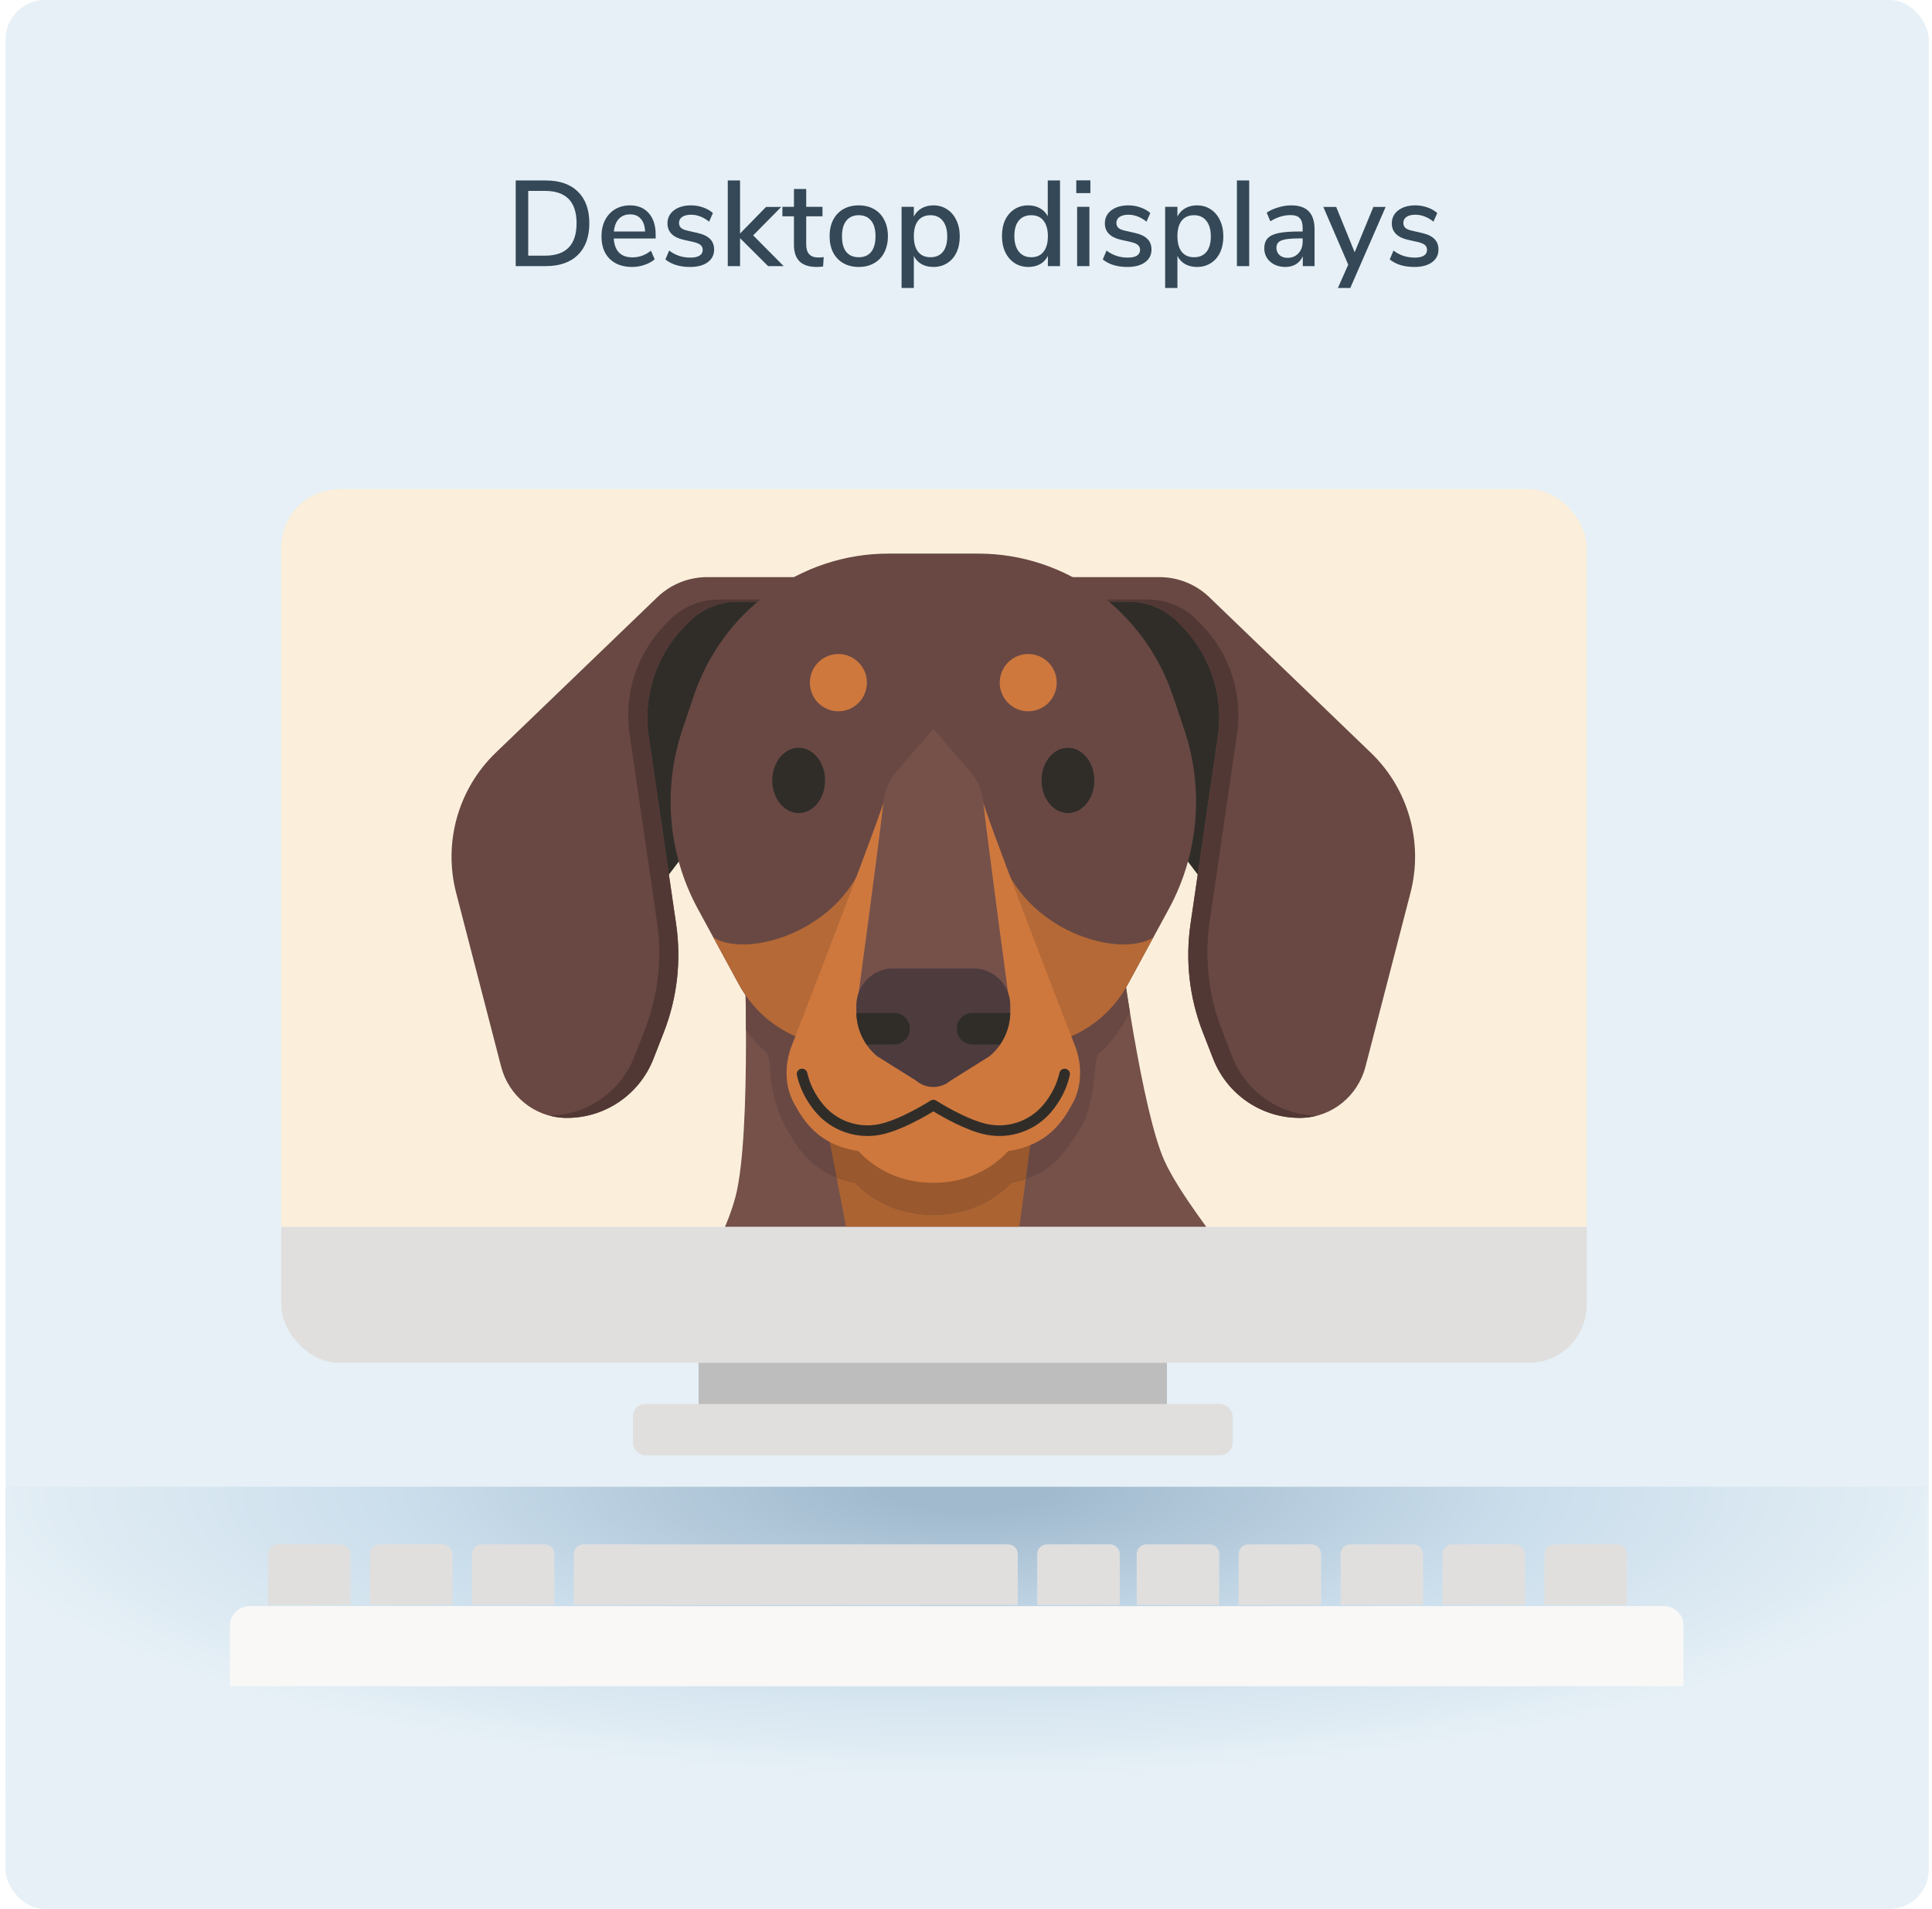
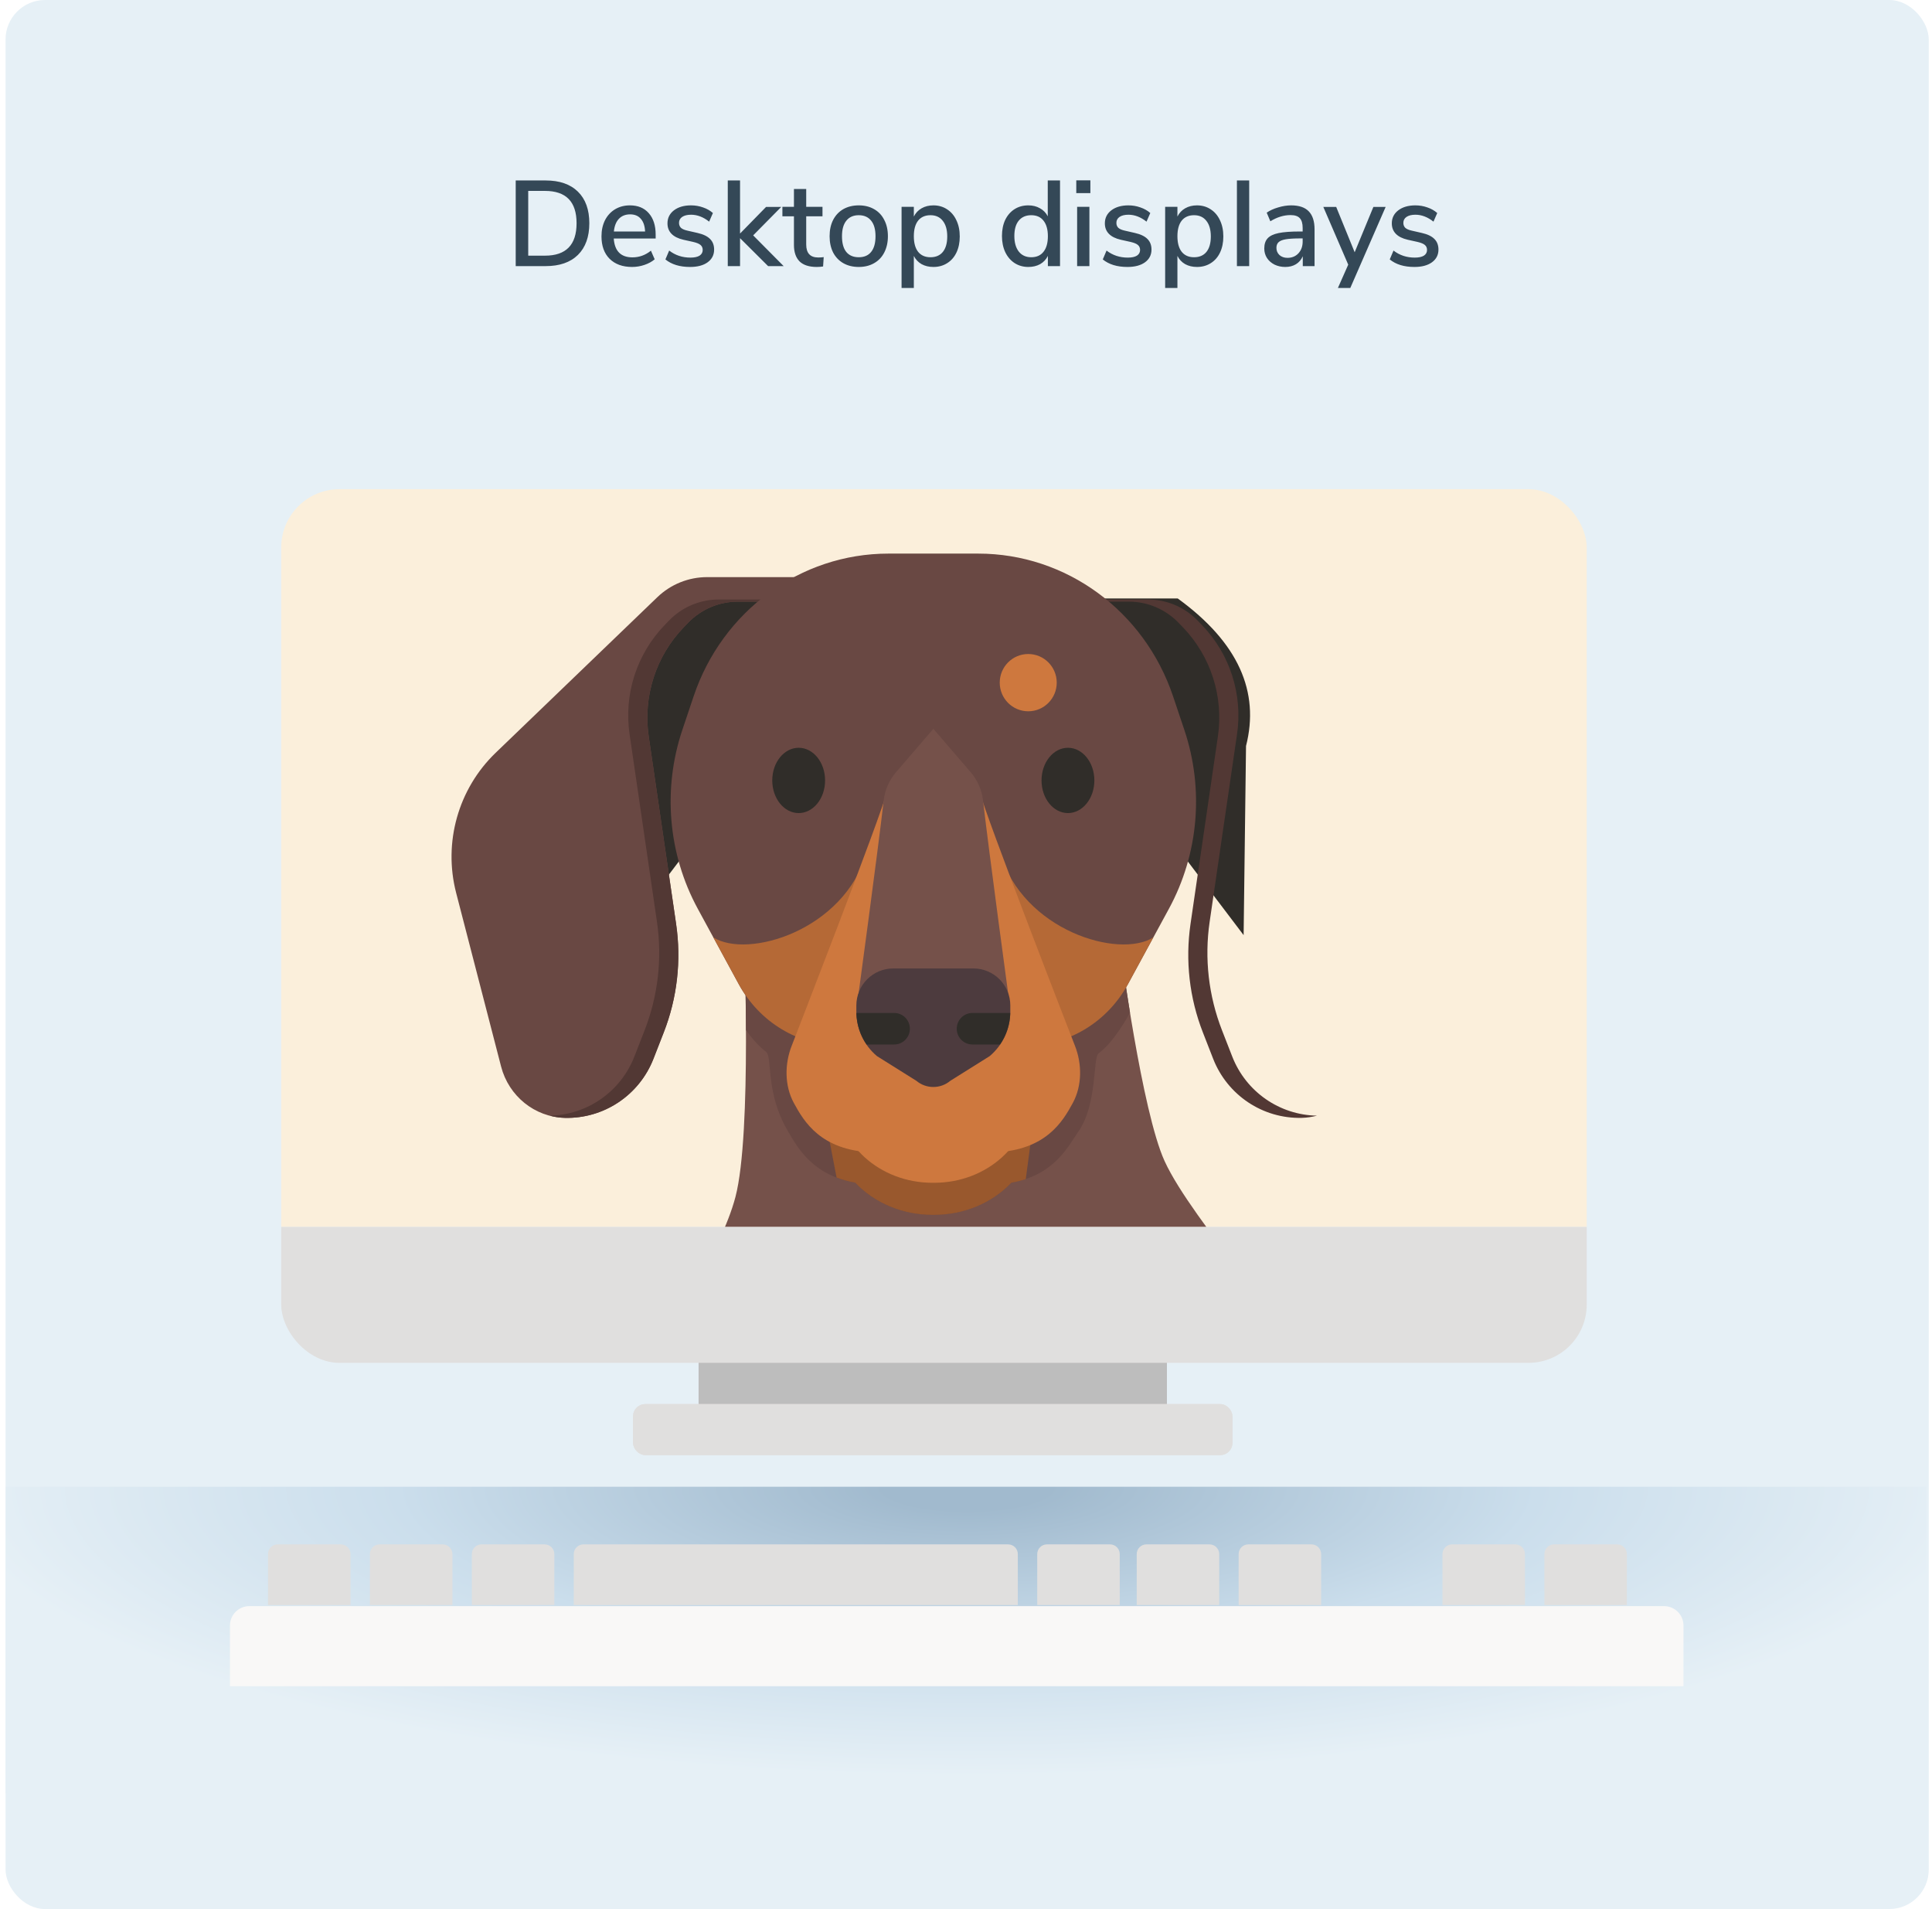
<svg xmlns="http://www.w3.org/2000/svg" width="334" height="330" viewBox="0 0 334 330" fill="none">
  <rect x="0.959" width="332.48" height="330" rx="6.831" fill="#E6F0F6" />
  <rect x="1" y="257" width="332" height="53" fill="url(#paint0_radial_37_8220)" />
  <g filter="url(#filter0_dd_37_8220)">
    <rect x="126.726" y="236.826" width="80.964" height="14.683" fill="#BDBDBD" />
  </g>
  <g filter="url(#filter1_dd_37_8220)">
    <rect x="115.399" y="248.152" width="103.618" height="8.81" rx="2.098" fill="#E0DFDE" />
    <rect x="115.609" y="248.362" width="103.198" height="8.39" rx="1.888" stroke="#E0DFDE" stroke-width="0.42" />
  </g>
  <g filter="url(#filter2_dd_37_8220)">
    <g clip-path="url(#clip0_37_8220)">
      <g clip-path="url(#clip1_37_8220)">
        <path d="M54.571 100.068C54.571 94.508 59.079 90 64.639 90H270.196C275.757 90 280.264 94.508 280.264 100.068V217.529H54.571V100.068Z" fill="#FBEFDB" />
        <path d="M199.663 169.486C199.663 169.486 203.361 197.579 207.292 206.153C212.109 216.662 230.552 236.266 232.392 244.392C234.232 252.518 238.737 277.368 222.739 291.777C213.026 300.523 212.17 360.129 212.17 360.129C212.17 360.129 180.504 359.03 173.926 357.175C164.451 354.503 147.408 337.257 144.137 331.312C138.257 320.594 134.332 302.457 132.137 299.54C122.717 286.98 118.028 287.44 115.449 281.434C110.302 269.979 115.522 250.35 115.999 249.103C121.788 234.049 130.542 222.048 133.097 212.344C135.989 201.356 134.57 166.9 134.57 166.9L199.663 169.486Z" fill="#75514A" />
-         <path d="M152.133 217.067L143.404 171.685L188.084 173.196L182.283 216.79C180.999 224.161 174.629 229.541 167.184 229.541C159.842 229.541 153.527 224.308 152.133 217.067Z" fill="#AB6332" />
        <path d="M142.219 201.049C138.208 194.373 139.535 188.164 138.398 187.273C137.114 186.272 135.953 184.945 134.92 183.52C134.901 179.074 134.822 175.014 134.736 172.017C136.026 171.986 137.432 171.789 138.887 171.415C141.943 170.635 144.81 169.241 147.262 167.398L189.937 169.093C191.735 170.107 193.678 170.899 195.708 171.415C197.224 171.802 198.679 171.998 200.012 172.017C200.299 174.013 200.739 177.028 201.308 180.492C199.883 183.023 198.037 185.891 195.891 187.506C194.846 188.299 195.708 196.308 192.382 201.043C190.652 203.506 188.287 208.579 180.792 209.869C177.436 213.407 172.594 215.427 167.447 215.427H167.307H167.142C161.994 215.427 157.159 213.407 153.797 209.869C146.302 208.579 143.759 203.629 142.206 201.043L142.219 201.049Z" fill="#694843" />
        <path d="M153.808 209.874C152.604 209.666 151.54 209.359 150.581 208.99L143.404 171.691L188.084 173.201L183.286 209.26C182.528 209.512 181.702 209.727 180.798 209.881C177.441 213.418 172.6 215.439 167.453 215.439H167.312H167.147C162 215.439 157.164 213.418 153.802 209.881L153.808 209.874Z" fill="#99582D" />
        <path d="M209.56 108.89C220.063 116.512 223.755 125.043 221.365 134.385L220.949 167.084L196.173 134.385L189.827 108.89H209.554H209.56Z" fill="#302D29" />
-         <path d="M189.399 105.199H206.418C209.627 105.199 212.708 106.446 215.025 108.676L242.974 135.583C249.442 141.811 252.052 151.061 249.796 159.77L242.02 189.81C240.706 194.883 236.231 198.543 231.011 198.672C224.256 198.838 218.136 194.748 215.679 188.452L213.906 183.907C211.577 177.956 210.844 171.495 211.767 165.162L216.504 132.721C217.507 125.842 215.276 118.884 210.465 113.884L209.707 113.098C207.451 110.758 204.351 109.437 201.112 109.437H190.456L189.399 105.199Z" fill="#694843" />
        <path d="M193.966 109.069H204.419C207.659 109.069 210.765 110.389 213.014 112.729L213.772 113.516C218.589 118.515 220.821 125.474 219.812 132.353L215.074 164.794C214.151 171.12 214.891 177.581 217.214 183.539L218.987 188.084C221.365 194.164 227.154 198.181 233.634 198.292C232.79 198.513 231.91 198.648 231.011 198.672C224.256 198.844 218.137 194.748 215.68 188.452L213.907 183.907C211.578 177.956 210.844 171.495 211.767 165.162L216.505 132.721C217.507 125.842 215.276 118.884 210.465 113.884L209.707 113.098C207.451 110.758 204.352 109.437 201.112 109.437H193.972V109.069H193.966Z" fill="#523834" />
        <path d="M125.053 108.89C114.551 116.512 110.858 125.043 113.249 134.385L113.664 167.084L138.441 134.385L144.786 108.89H125.059H125.053Z" fill="#302D29" />
        <path d="M145.213 105.199H128.195C124.985 105.199 121.904 106.446 119.587 108.676L91.632 135.577C85.171 141.805 82.561 151.061 84.81 159.77L92.586 189.81C93.9 194.883 98.375 198.543 103.596 198.672C110.351 198.838 116.47 194.748 118.927 188.452L120.7 183.907C123.029 177.956 123.763 171.495 122.84 165.162L118.102 132.721C117.099 125.842 119.331 118.884 124.142 113.884L124.9 113.098C127.155 110.758 130.255 109.437 133.495 109.437H144.15L145.207 105.199H145.213Z" fill="#694843" />
        <path d="M140.641 109.069H130.188C126.948 109.069 123.842 110.389 121.593 112.729L120.835 113.516C116.017 118.515 113.786 125.474 114.795 132.353L119.532 164.794C120.456 171.12 119.716 177.581 117.393 183.539L115.62 188.084C113.242 194.164 107.453 198.181 100.973 198.292C101.817 198.513 102.697 198.648 103.596 198.672C110.351 198.844 116.47 194.748 118.927 188.452L120.7 183.907C123.029 177.956 123.763 171.495 122.84 165.162L118.102 132.721C117.099 125.842 119.331 118.884 124.142 113.884L124.9 113.098C127.155 110.758 130.255 109.437 133.495 109.437H140.635V109.069H140.641Z" fill="#523834" />
        <path d="M167.576 101.133H175.077C190.268 101.133 203.79 111.04 208.754 125.805L210.704 131.615C214.139 141.842 213.167 153.087 208.032 162.533L200.941 175.579C197.377 182.138 190.634 186.204 183.323 186.204H151.297C143.985 186.204 137.249 182.138 133.679 175.579L126.588 162.533C121.453 153.087 120.481 141.842 123.916 131.615L125.866 125.805C130.824 111.04 144.34 101.133 159.537 101.133H167.576Z" fill="#694843" />
        <path d="M167.307 152.104C173.346 152.104 178.218 152.246 178.824 152.811C182.779 166.298 199.394 171.236 205.342 167.477L200.941 175.572C197.377 182.132 190.634 186.198 183.323 186.198H151.296C143.985 186.198 137.248 182.132 133.678 175.572L129.277 167.477C135.225 171.236 151.84 166.292 155.796 152.811C156.401 152.246 161.267 152.104 167.313 152.104H167.307Z" fill="#B56936" />
        <path d="M183.714 128.391C186.435 128.391 188.641 126.174 188.641 123.44C188.641 120.706 186.435 118.49 183.714 118.49C180.993 118.49 178.787 120.706 178.787 123.44C178.787 126.174 180.993 128.391 183.714 128.391Z" fill="#CE783E" />
-         <path d="M150.893 128.391C153.614 128.391 155.82 126.174 155.82 123.44C155.82 120.706 153.614 118.49 150.893 118.49C148.172 118.49 145.966 120.706 145.966 123.44C145.966 126.174 148.172 128.391 150.893 128.391Z" fill="#CE783E" />
        <path d="M167.306 179.97C167.355 179.97 167.41 179.97 167.459 179.97C176.592 179.97 183.995 186.671 183.995 194.931C183.995 203.192 176.592 209.893 167.459 209.893C167.41 209.893 167.355 209.893 167.306 209.893C167.258 209.893 167.203 209.893 167.154 209.893C158.021 209.893 150.618 203.192 150.618 194.931C150.618 186.671 158.021 179.97 167.154 179.97C167.203 179.97 167.258 179.97 167.306 179.97Z" fill="#CE783E" />
        <path d="M167.306 141.455L175.21 141.94C176.255 146.307 191.77 186.162 191.77 186.162C193.03 189.325 193.042 193.108 191.422 196.093C189.649 199.36 186.776 204.219 177.992 204.636H156.62C147.836 204.219 144.963 199.354 143.19 196.093C141.57 193.114 141.582 189.325 142.841 186.162C142.841 186.162 158.35 146.307 159.402 141.94L167.306 141.455Z" fill="#CE783E" />
        <path d="M167.307 131.413L173.756 138.912C174.948 140.294 175.694 142.007 175.902 143.819C176.892 152.516 180.413 178.441 180.413 178.441L167.313 181.211L154.212 178.441C154.212 178.441 157.734 152.51 158.724 143.819C158.932 142.001 159.677 140.294 160.87 138.912L167.319 131.413H167.307Z" fill="#75514A" />
        <path d="M174.245 172.846C177.76 172.846 180.615 175.708 180.615 179.246V180.327C180.615 183.287 179.307 186.094 177.051 187.998L170.241 192.266C169.391 192.979 168.352 193.335 167.307 193.335C166.261 193.335 165.222 192.979 164.372 192.266L157.562 187.998C155.301 186.1 153.999 183.287 153.999 180.327V179.246C153.999 175.714 156.847 172.846 160.368 172.846H174.245Z" fill="#4D3B3E" />
        <path d="M171.353 183.268C171.353 181.763 172.57 180.541 174.067 180.541H180.602C180.559 182.513 179.936 184.398 178.842 185.989H174.067C172.57 185.989 171.353 184.767 171.353 183.262V183.268Z" fill="#302D29" />
        <path d="M163.254 183.268C163.254 181.763 162.037 180.541 160.54 180.541H154.005C154.048 182.513 154.671 184.398 155.765 185.989H160.54C162.037 185.989 163.254 184.767 163.254 183.262V183.268Z" fill="#302D29" />
        <path d="M190.579 145.987C193.101 145.987 195.146 143.46 195.146 140.343C195.146 137.225 193.101 134.698 190.579 134.698C188.057 134.698 186.013 137.225 186.013 140.343C186.013 143.46 188.057 145.987 190.579 145.987Z" fill="#302D29" />
-         <path d="M155.911 201.804C152.457 201.804 149.132 200.287 146.876 197.578C145.305 195.687 144.241 193.574 143.722 191.302C143.605 190.804 143.917 190.313 144.412 190.196C144.908 190.085 145.397 190.393 145.513 190.89C145.965 192.88 146.9 194.735 148.288 196.399C150.599 199.175 154.254 200.471 157.818 199.783C161.56 199.059 166.762 195.724 166.817 195.693C167.116 195.496 167.501 195.496 167.807 195.693C167.862 195.724 173.064 199.059 176.806 199.783C180.37 200.477 184.025 199.175 186.336 196.399C187.724 194.735 188.653 192.88 189.111 190.89C189.221 190.393 189.71 190.085 190.212 190.196C190.707 190.307 191.012 190.804 190.902 191.302C190.383 193.58 189.325 195.687 187.748 197.578C185.009 200.871 180.687 202.406 176.463 201.589C173.052 200.926 168.767 198.432 167.318 197.548C165.869 198.432 161.59 200.926 158.173 201.589C157.421 201.737 156.669 201.804 155.923 201.804H155.911Z" fill="#302D29" />
        <path d="M144.028 145.987C146.55 145.987 148.594 143.46 148.594 140.343C148.594 137.225 146.55 134.698 144.028 134.698C141.506 134.698 139.461 137.225 139.461 140.343C139.461 143.46 141.506 145.987 144.028 145.987Z" fill="#302D29" />
      </g>
      <path d="M54.571 217.529H280.264V230.953C280.264 236.514 275.757 241.022 270.196 241.022H64.639C59.079 241.022 54.571 236.514 54.571 230.953V217.529Z" fill="#E0DFDE" />
    </g>
  </g>
  <g filter="url(#filter3_dd_37_8220)">
    <path d="M49.956 265.668C49.956 264.742 50.707 263.99 51.634 263.99H57.087H62.541C63.468 263.99 64.219 264.742 64.219 265.668V274.478H49.956V265.668Z" fill="#E0DFDE" />
  </g>
  <g filter="url(#filter4_dd_37_8220)">
    <path d="M67.576 265.668C67.576 264.742 68.327 263.99 69.254 263.99H74.707H80.161C81.088 263.99 81.839 264.742 81.839 265.668V274.478H67.576V265.668Z" fill="#E0DFDE" />
  </g>
  <g filter="url(#filter5_dd_37_8220)">
    <path d="M85.195 265.668C85.195 264.742 85.946 263.99 86.873 263.99H92.327H97.78C98.707 263.99 99.458 264.742 99.458 265.668V274.478H85.195V265.668Z" fill="#E0DFDE" />
  </g>
  <g filter="url(#filter6_dd_37_8220)">
    <path d="M182.94 265.668C182.94 264.742 183.691 263.99 184.618 263.99H190.071H195.525C196.452 263.99 197.203 264.742 197.203 265.668V274.478H182.94V265.668Z" fill="#E0DFDE" />
  </g>
  <g filter="url(#filter7_dd_37_8220)">
    <path d="M200.139 265.668C200.139 264.742 200.89 263.99 201.817 263.99H207.271H212.724C213.651 263.99 214.402 264.742 214.402 265.668V274.478H200.139V265.668Z" fill="#E0DFDE" />
  </g>
  <g filter="url(#filter8_dd_37_8220)">
    <path d="M217.758 265.668C217.758 264.742 218.51 263.99 219.436 263.99H224.89H230.344C231.27 263.99 232.022 264.742 232.022 265.668V274.478H217.758V265.668Z" fill="#E0DFDE" />
  </g>
  <g filter="url(#filter9_dd_37_8220)">
-     <path d="M235.377 265.668C235.377 264.742 236.129 263.99 237.055 263.99H242.509H247.963C248.889 263.99 249.641 264.742 249.641 265.668V274.478H235.377V265.668Z" fill="#E0DFDE" />
-   </g>
+     </g>
  <g filter="url(#filter10_dd_37_8220)">
    <path d="M252.996 265.668C252.996 264.742 253.747 263.99 254.674 263.99H260.128H265.581C266.508 263.99 267.259 264.742 267.259 265.668V274.478H252.996V265.668Z" fill="#E0DFDE" />
  </g>
  <g filter="url(#filter11_dd_37_8220)">
    <path d="M270.616 265.668C270.616 264.742 271.367 263.99 272.294 263.99H277.747H283.201C284.128 263.99 284.879 264.742 284.879 265.668V274.478H270.616V265.668Z" fill="#E0DFDE" />
  </g>
  <g filter="url(#filter12_dd_37_8220)">
    <path d="M102.814 265.668C102.814 264.742 103.565 263.99 104.492 263.99H141.199H177.905C178.832 263.99 179.583 264.742 179.583 265.668V274.478H102.814V265.668Z" fill="#E0DFDE" />
  </g>
  <g filter="url(#filter13_dd_37_8220)">
    <path d="M41.566 270.702C41.566 268.849 43.069 267.346 44.923 267.346H289.493C291.347 267.346 292.849 268.849 292.849 270.702V281.19H41.566V270.702Z" fill="#F9F8F7" />
  </g>
  <path d="M89.155 31.195H94.342C96.736 31.195 98.591 31.839 99.907 33.127C101.223 34.415 101.881 36.235 101.881 38.587C101.881 40.939 101.223 42.766 99.907 44.068C98.591 45.356 96.736 46 94.342 46H89.155V31.195ZM94.216 44.194C97.856 44.194 99.676 42.325 99.676 38.587C99.676 34.863 97.856 33.001 94.216 33.001H91.318V44.194H94.216ZM113.349 41.233H106.104C106.258 43.403 107.336 44.488 109.338 44.488C110.514 44.488 111.578 44.103 112.53 43.333L113.181 44.824C112.705 45.23 112.117 45.552 111.417 45.79C110.717 46.028 110.003 46.147 109.275 46.147C107.637 46.147 106.342 45.678 105.39 44.74C104.452 43.802 103.983 42.507 103.983 40.855C103.983 39.805 104.186 38.874 104.592 38.062C105.012 37.25 105.593 36.62 106.335 36.172C107.091 35.724 107.945 35.5 108.897 35.5C110.283 35.5 111.368 35.948 112.152 36.844C112.95 37.74 113.349 38.979 113.349 40.561V41.233ZM108.939 37.054C108.127 37.054 107.476 37.313 106.986 37.831C106.51 38.335 106.223 39.063 106.125 40.015H111.522C111.48 39.063 111.235 38.335 110.787 37.831C110.353 37.313 109.737 37.054 108.939 37.054ZM119.298 46.147C117.52 46.147 116.099 45.713 115.035 44.845L115.686 43.312C116.736 44.124 117.961 44.53 119.361 44.53C120.047 44.53 120.572 44.418 120.936 44.194C121.3 43.956 121.482 43.627 121.482 43.207C121.482 42.843 121.356 42.556 121.104 42.346C120.866 42.136 120.446 41.961 119.844 41.821L118.143 41.443C117.233 41.233 116.547 40.89 116.085 40.414C115.623 39.938 115.392 39.336 115.392 38.608C115.392 37.684 115.763 36.935 116.505 36.361C117.261 35.787 118.248 35.5 119.466 35.5C120.194 35.5 120.887 35.619 121.545 35.857C122.203 36.081 122.77 36.403 123.246 36.823L122.595 38.314C121.587 37.516 120.544 37.117 119.466 37.117C118.822 37.117 118.311 37.243 117.933 37.495C117.569 37.747 117.387 38.09 117.387 38.524C117.387 38.874 117.499 39.161 117.723 39.385C117.961 39.595 118.332 39.756 118.836 39.868L120.579 40.267C121.573 40.491 122.301 40.841 122.763 41.317C123.225 41.779 123.456 42.388 123.456 43.144C123.456 44.068 123.078 44.803 122.322 45.349C121.58 45.881 120.572 46.147 119.298 46.147ZM132.789 46L127.938 41.17V46H125.817V31.195H127.938V40.372L132.432 35.773H135.057L130.206 40.687L135.477 46H132.789ZM141.455 44.509C141.777 44.509 142.092 44.488 142.4 44.446L142.295 46.063C141.945 46.119 141.581 46.147 141.203 46.147C139.873 46.147 138.879 45.825 138.221 45.181C137.577 44.523 137.255 43.578 137.255 42.346V37.39H135.26V35.752H137.255V32.665H139.376V35.752H142.19V37.39H139.376V42.262C139.376 43.76 140.069 44.509 141.455 44.509ZM148.459 46.147C147.451 46.147 146.562 45.93 145.792 45.496C145.036 45.062 144.448 44.446 144.028 43.648C143.622 42.836 143.419 41.898 143.419 40.834C143.419 39.756 143.622 38.818 144.028 38.02C144.448 37.208 145.036 36.585 145.792 36.151C146.562 35.717 147.451 35.5 148.459 35.5C149.467 35.5 150.349 35.717 151.105 36.151C151.875 36.585 152.463 37.208 152.869 38.02C153.289 38.818 153.499 39.756 153.499 40.834C153.499 41.898 153.289 42.836 152.869 43.648C152.463 44.446 151.875 45.062 151.105 45.496C150.349 45.93 149.467 46.147 148.459 46.147ZM148.459 44.467C149.397 44.467 150.111 44.159 150.601 43.543C151.105 42.927 151.357 42.024 151.357 40.834C151.357 39.658 151.105 38.762 150.601 38.146C150.097 37.516 149.383 37.201 148.459 37.201C147.535 37.201 146.821 37.516 146.317 38.146C145.813 38.762 145.561 39.658 145.561 40.834C145.561 42.024 145.806 42.927 146.296 43.543C146.8 44.159 147.521 44.467 148.459 44.467ZM161.363 35.5C162.245 35.5 163.029 35.724 163.715 36.172C164.415 36.62 164.954 37.25 165.332 38.062C165.724 38.874 165.92 39.812 165.92 40.876C165.92 41.926 165.731 42.85 165.353 43.648C164.975 44.446 164.436 45.062 163.736 45.496C163.05 45.93 162.259 46.147 161.363 46.147C160.593 46.147 159.914 45.986 159.326 45.664C158.738 45.328 158.29 44.852 157.982 44.236V49.78H155.861V35.752H157.982V37.432C158.29 36.816 158.738 36.34 159.326 36.004C159.914 35.668 160.593 35.5 161.363 35.5ZM160.859 44.467C161.783 44.467 162.497 44.159 163.001 43.543C163.505 42.913 163.757 42.024 163.757 40.876C163.757 39.714 163.498 38.811 162.98 38.167C162.476 37.523 161.769 37.201 160.859 37.201C159.935 37.201 159.221 37.516 158.717 38.146C158.227 38.776 157.982 39.672 157.982 40.834C157.982 41.996 158.227 42.892 158.717 43.522C159.221 44.152 159.935 44.467 160.859 44.467ZM183.255 31.195V46H181.155V44.236C180.847 44.852 180.399 45.328 179.811 45.664C179.223 45.986 178.544 46.147 177.774 46.147C176.892 46.147 176.101 45.923 175.401 45.475C174.715 45.027 174.176 44.397 173.784 43.585C173.406 42.773 173.217 41.842 173.217 40.792C173.217 39.728 173.406 38.797 173.784 37.999C174.176 37.201 174.715 36.585 175.401 36.151C176.087 35.717 176.878 35.5 177.774 35.5C178.544 35.5 179.216 35.668 179.79 36.004C180.378 36.326 180.826 36.788 181.134 37.39V31.195H183.255ZM178.278 44.467C179.202 44.467 179.909 44.152 180.399 43.522C180.903 42.892 181.155 41.996 181.155 40.834C181.155 39.672 180.903 38.776 180.399 38.146C179.909 37.516 179.202 37.201 178.278 37.201C177.354 37.201 176.633 37.516 176.115 38.146C175.611 38.762 175.359 39.644 175.359 40.792C175.359 41.94 175.618 42.843 176.136 43.501C176.654 44.145 177.368 44.467 178.278 44.467ZM186.212 35.752H188.333V46H186.212V35.752ZM188.501 31.174V33.379H186.065V31.174H188.501ZM194.91 46.147C193.132 46.147 191.711 45.713 190.647 44.845L191.298 43.312C192.348 44.124 193.573 44.53 194.973 44.53C195.659 44.53 196.184 44.418 196.548 44.194C196.912 43.956 197.094 43.627 197.094 43.207C197.094 42.843 196.968 42.556 196.716 42.346C196.478 42.136 196.058 41.961 195.456 41.821L193.755 41.443C192.845 41.233 192.159 40.89 191.697 40.414C191.235 39.938 191.004 39.336 191.004 38.608C191.004 37.684 191.375 36.935 192.117 36.361C192.873 35.787 193.86 35.5 195.078 35.5C195.806 35.5 196.499 35.619 197.157 35.857C197.815 36.081 198.382 36.403 198.858 36.823L198.207 38.314C197.199 37.516 196.156 37.117 195.078 37.117C194.434 37.117 193.923 37.243 193.545 37.495C193.181 37.747 192.999 38.09 192.999 38.524C192.999 38.874 193.111 39.161 193.335 39.385C193.573 39.595 193.944 39.756 194.448 39.868L196.191 40.267C197.185 40.491 197.913 40.841 198.375 41.317C198.837 41.779 199.068 42.388 199.068 43.144C199.068 44.068 198.69 44.803 197.934 45.349C197.192 45.881 196.184 46.147 194.91 46.147ZM206.931 35.5C207.813 35.5 208.597 35.724 209.283 36.172C209.983 36.62 210.522 37.25 210.9 38.062C211.292 38.874 211.488 39.812 211.488 40.876C211.488 41.926 211.299 42.85 210.921 43.648C210.543 44.446 210.004 45.062 209.304 45.496C208.618 45.93 207.827 46.147 206.931 46.147C206.161 46.147 205.482 45.986 204.894 45.664C204.306 45.328 203.858 44.852 203.55 44.236V49.78H201.429V35.752H203.55V37.432C203.858 36.816 204.306 36.34 204.894 36.004C205.482 35.668 206.161 35.5 206.931 35.5ZM206.427 44.467C207.351 44.467 208.065 44.159 208.569 43.543C209.073 42.913 209.325 42.024 209.325 40.876C209.325 39.714 209.066 38.811 208.548 38.167C208.044 37.523 207.337 37.201 206.427 37.201C205.503 37.201 204.789 37.516 204.285 38.146C203.795 38.776 203.55 39.672 203.55 40.834C203.55 41.996 203.795 42.892 204.285 43.522C204.789 44.152 205.503 44.467 206.427 44.467ZM213.836 31.195H215.957V46H213.836V31.195ZM223.206 35.5C224.578 35.5 225.593 35.843 226.251 36.529C226.923 37.215 227.259 38.258 227.259 39.658V46H225.222V44.299C224.956 44.901 224.557 45.363 224.025 45.685C223.507 45.993 222.898 46.147 222.198 46.147C221.526 46.147 220.91 46.014 220.35 45.748C219.79 45.468 219.349 45.083 219.027 44.593C218.719 44.103 218.565 43.557 218.565 42.955C218.565 42.213 218.754 41.632 219.132 41.212C219.524 40.778 220.161 40.47 221.043 40.288C221.939 40.106 223.164 40.015 224.718 40.015H225.201V39.406C225.201 38.622 225.033 38.055 224.697 37.705C224.375 37.355 223.843 37.18 223.101 37.18C221.939 37.18 220.777 37.537 219.615 38.251L218.985 36.76C219.531 36.382 220.189 36.081 220.959 35.857C221.743 35.619 222.492 35.5 223.206 35.5ZM222.576 44.572C223.346 44.572 223.976 44.313 224.466 43.795C224.956 43.263 225.201 42.584 225.201 41.758V41.212H224.823C223.731 41.212 222.891 41.261 222.303 41.359C221.715 41.457 221.295 41.625 221.043 41.863C220.791 42.087 220.665 42.416 220.665 42.85C220.665 43.34 220.84 43.753 221.19 44.089C221.554 44.411 222.016 44.572 222.576 44.572ZM239.547 35.773L233.436 49.78H231.294L233.079 45.748L228.774 35.773H231L234.192 43.606L237.426 35.773H239.547ZM244.519 46.147C242.741 46.147 241.32 45.713 240.256 44.845L240.907 43.312C241.957 44.124 243.182 44.53 244.582 44.53C245.268 44.53 245.793 44.418 246.157 44.194C246.521 43.956 246.703 43.627 246.703 43.207C246.703 42.843 246.577 42.556 246.325 42.346C246.087 42.136 245.667 41.961 245.065 41.821L243.364 41.443C242.454 41.233 241.768 40.89 241.306 40.414C240.844 39.938 240.613 39.336 240.613 38.608C240.613 37.684 240.984 36.935 241.726 36.361C242.482 35.787 243.469 35.5 244.687 35.5C245.415 35.5 246.108 35.619 246.766 35.857C247.424 36.081 247.991 36.403 248.467 36.823L247.816 38.314C246.808 37.516 245.765 37.117 244.687 37.117C244.043 37.117 243.532 37.243 243.154 37.495C242.79 37.747 242.608 38.09 242.608 38.524C242.608 38.874 242.72 39.161 242.944 39.385C243.182 39.595 243.553 39.756 244.057 39.868L245.8 40.267C246.794 40.491 247.522 40.841 247.984 41.317C248.446 41.779 248.677 42.388 248.677 43.144C248.677 44.068 248.299 44.803 247.543 45.349C246.801 45.881 245.793 46.147 244.519 46.147Z" fill="#344857" />
  <defs>
    <filter id="filter0_dd_37_8220" x="103.475" y="214.093" width="124.876" height="58.594" filterUnits="userSpaceOnUse" color-interpolation-filters="sRGB">
      <feFlood flood-opacity="0" result="BackgroundImageFix" />
      <feColorMatrix in="SourceAlpha" type="matrix" values="0 0 0 0 0 0 0 0 0 0 0 0 0 0 0 0 0 0 127 0" result="hardAlpha" />
      <feOffset dx="-4.66" dy="-4.66" />
      <feGaussianBlur stdDeviation="5.618" />
      <feComposite in2="hardAlpha" operator="out" />
      <feColorMatrix type="matrix" values="0 0 0 0 0 0 0 0 0 0 0 0 0 0 0 0 0 0 0.05 0" />
      <feBlend mode="normal" in2="BackgroundImageFix" result="effect1_dropShadow_37_8220" />
      <feColorMatrix in="SourceAlpha" type="matrix" values="0 0 0 0 0 0 0 0 0 0 0 0 0 0 0 0 0 0 127 0" result="hardAlpha" />
      <feOffset dx="-1.295" dy="-0.777" />
      <feGaussianBlur stdDeviation="10.978" />
      <feComposite in2="hardAlpha" operator="out" />
      <feColorMatrix type="matrix" values="0 0 0 0 0 0 0 0 0 0 0 0 0 0 0 0 0 0 0.05 0" />
      <feBlend mode="normal" in2="effect1_dropShadow_37_8220" result="effect2_dropShadow_37_8220" />
      <feBlend mode="normal" in="SourceGraphic" in2="effect2_dropShadow_37_8220" result="shape" />
    </filter>
    <filter id="filter1_dd_37_8220" x="92.149" y="225.42" width="147.529" height="52.721" filterUnits="userSpaceOnUse" color-interpolation-filters="sRGB">
      <feFlood flood-opacity="0" result="BackgroundImageFix" />
      <feColorMatrix in="SourceAlpha" type="matrix" values="0 0 0 0 0 0 0 0 0 0 0 0 0 0 0 0 0 0 127 0" result="hardAlpha" />
      <feOffset dx="-4.66" dy="-4.66" />
      <feGaussianBlur stdDeviation="5.618" />
      <feComposite in2="hardAlpha" operator="out" />
      <feColorMatrix type="matrix" values="0 0 0 0 0 0 0 0 0 0 0 0 0 0 0 0 0 0 0.05 0" />
      <feBlend mode="normal" in2="BackgroundImageFix" result="effect1_dropShadow_37_8220" />
      <feColorMatrix in="SourceAlpha" type="matrix" values="0 0 0 0 0 0 0 0 0 0 0 0 0 0 0 0 0 0 127 0" result="hardAlpha" />
      <feOffset dx="-1.295" dy="-0.777" />
      <feGaussianBlur stdDeviation="10.978" />
      <feComposite in2="hardAlpha" operator="out" />
      <feColorMatrix type="matrix" values="0 0 0 0 0 0 0 0 0 0 0 0 0 0 0 0 0 0 0.05 0" />
      <feBlend mode="normal" in2="effect1_dropShadow_37_8220" result="effect2_dropShadow_37_8220" />
      <feBlend mode="normal" in="SourceGraphic" in2="effect2_dropShadow_37_8220" result="shape" />
    </filter>
    <filter id="filter2_dd_37_8220" x="31.321" y="67.267" width="269.605" height="194.933" filterUnits="userSpaceOnUse" color-interpolation-filters="sRGB">
      <feFlood flood-opacity="0" result="BackgroundImageFix" />
      <feColorMatrix in="SourceAlpha" type="matrix" values="0 0 0 0 0 0 0 0 0 0 0 0 0 0 0 0 0 0 127 0" result="hardAlpha" />
      <feOffset dx="-4.66" dy="-4.66" />
      <feGaussianBlur stdDeviation="5.618" />
      <feComposite in2="hardAlpha" operator="out" />
      <feColorMatrix type="matrix" values="0 0 0 0 0 0 0 0 0 0 0 0 0 0 0 0 0 0 0.05 0" />
      <feBlend mode="normal" in2="BackgroundImageFix" result="effect1_dropShadow_37_8220" />
      <feColorMatrix in="SourceAlpha" type="matrix" values="0 0 0 0 0 0 0 0 0 0 0 0 0 0 0 0 0 0 127 0" result="hardAlpha" />
      <feOffset dx="-1.295" dy="-0.777" />
      <feGaussianBlur stdDeviation="10.978" />
      <feComposite in2="hardAlpha" operator="out" />
      <feColorMatrix type="matrix" values="0 0 0 0 0 0 0 0 0 0 0 0 0 0 0 0 0 0 0.05 0" />
      <feBlend mode="normal" in2="effect1_dropShadow_37_8220" result="effect2_dropShadow_37_8220" />
      <feBlend mode="normal" in="SourceGraphic" in2="effect2_dropShadow_37_8220" result="shape" />
    </filter>
    <filter id="filter3_dd_37_8220" x="21.43" y="237.142" width="71.316" height="67.54" filterUnits="userSpaceOnUse" color-interpolation-filters="sRGB">
      <feFlood flood-opacity="0" result="BackgroundImageFix" />
      <feColorMatrix in="SourceAlpha" type="matrix" values="0 0 0 0 0 0 0 0 0 0 0 0 0 0 0 0 0 0 127 0" result="hardAlpha" />
      <feOffset dy="1.678" />
      <feGaussianBlur stdDeviation="14.263" />
      <feComposite in2="hardAlpha" operator="out" />
      <feColorMatrix type="matrix" values="0 0 0 0 0.061 0 0 0 0 0.114 0 0 0 0 0.3 0 0 0 0.1 0" />
      <feBlend mode="normal" in2="BackgroundImageFix" result="effect1_dropShadow_37_8220" />
      <feColorMatrix in="SourceAlpha" type="matrix" values="0 0 0 0 0 0 0 0 0 0 0 0 0 0 0 0 0 0 127 0" result="hardAlpha" />
      <feOffset dx="-3.625" dy="1.295" />
      <feGaussianBlur stdDeviation="2.056" />
      <feComposite in2="hardAlpha" operator="out" />
      <feColorMatrix type="matrix" values="0 0 0 0 0 0 0 0 0 0 0 0 0 0 0 0 0 0 0.08 0" />
      <feBlend mode="normal" in2="effect1_dropShadow_37_8220" result="effect2_dropShadow_37_8220" />
      <feBlend mode="normal" in="SourceGraphic" in2="effect2_dropShadow_37_8220" result="shape" />
    </filter>
    <filter id="filter4_dd_37_8220" x="39.05" y="237.142" width="71.316" height="67.54" filterUnits="userSpaceOnUse" color-interpolation-filters="sRGB">
      <feFlood flood-opacity="0" result="BackgroundImageFix" />
      <feColorMatrix in="SourceAlpha" type="matrix" values="0 0 0 0 0 0 0 0 0 0 0 0 0 0 0 0 0 0 127 0" result="hardAlpha" />
      <feOffset dy="1.678" />
      <feGaussianBlur stdDeviation="14.263" />
      <feComposite in2="hardAlpha" operator="out" />
      <feColorMatrix type="matrix" values="0 0 0 0 0.061 0 0 0 0 0.114 0 0 0 0 0.3 0 0 0 0.1 0" />
      <feBlend mode="normal" in2="BackgroundImageFix" result="effect1_dropShadow_37_8220" />
      <feColorMatrix in="SourceAlpha" type="matrix" values="0 0 0 0 0 0 0 0 0 0 0 0 0 0 0 0 0 0 127 0" result="hardAlpha" />
      <feOffset dx="-3.625" dy="1.295" />
      <feGaussianBlur stdDeviation="2.056" />
      <feComposite in2="hardAlpha" operator="out" />
      <feColorMatrix type="matrix" values="0 0 0 0 0 0 0 0 0 0 0 0 0 0 0 0 0 0 0.08 0" />
      <feBlend mode="normal" in2="effect1_dropShadow_37_8220" result="effect2_dropShadow_37_8220" />
      <feBlend mode="normal" in="SourceGraphic" in2="effect2_dropShadow_37_8220" result="shape" />
    </filter>
    <filter id="filter5_dd_37_8220" x="56.669" y="237.142" width="71.316" height="67.54" filterUnits="userSpaceOnUse" color-interpolation-filters="sRGB">
      <feFlood flood-opacity="0" result="BackgroundImageFix" />
      <feColorMatrix in="SourceAlpha" type="matrix" values="0 0 0 0 0 0 0 0 0 0 0 0 0 0 0 0 0 0 127 0" result="hardAlpha" />
      <feOffset dy="1.678" />
      <feGaussianBlur stdDeviation="14.263" />
      <feComposite in2="hardAlpha" operator="out" />
      <feColorMatrix type="matrix" values="0 0 0 0 0.061 0 0 0 0 0.114 0 0 0 0 0.3 0 0 0 0.1 0" />
      <feBlend mode="normal" in2="BackgroundImageFix" result="effect1_dropShadow_37_8220" />
      <feColorMatrix in="SourceAlpha" type="matrix" values="0 0 0 0 0 0 0 0 0 0 0 0 0 0 0 0 0 0 127 0" result="hardAlpha" />
      <feOffset dx="-3.625" dy="1.295" />
      <feGaussianBlur stdDeviation="2.056" />
      <feComposite in2="hardAlpha" operator="out" />
      <feColorMatrix type="matrix" values="0 0 0 0 0 0 0 0 0 0 0 0 0 0 0 0 0 0 0.08 0" />
      <feBlend mode="normal" in2="effect1_dropShadow_37_8220" result="effect2_dropShadow_37_8220" />
      <feBlend mode="normal" in="SourceGraphic" in2="effect2_dropShadow_37_8220" result="shape" />
    </filter>
    <filter id="filter6_dd_37_8220" x="154.414" y="237.142" width="71.316" height="67.54" filterUnits="userSpaceOnUse" color-interpolation-filters="sRGB">
      <feFlood flood-opacity="0" result="BackgroundImageFix" />
      <feColorMatrix in="SourceAlpha" type="matrix" values="0 0 0 0 0 0 0 0 0 0 0 0 0 0 0 0 0 0 127 0" result="hardAlpha" />
      <feOffset dy="1.678" />
      <feGaussianBlur stdDeviation="14.263" />
      <feComposite in2="hardAlpha" operator="out" />
      <feColorMatrix type="matrix" values="0 0 0 0 0.061 0 0 0 0 0.114 0 0 0 0 0.3 0 0 0 0.1 0" />
      <feBlend mode="normal" in2="BackgroundImageFix" result="effect1_dropShadow_37_8220" />
      <feColorMatrix in="SourceAlpha" type="matrix" values="0 0 0 0 0 0 0 0 0 0 0 0 0 0 0 0 0 0 127 0" result="hardAlpha" />
      <feOffset dx="-3.625" dy="1.295" />
      <feGaussianBlur stdDeviation="2.056" />
      <feComposite in2="hardAlpha" operator="out" />
      <feColorMatrix type="matrix" values="0 0 0 0 0 0 0 0 0 0 0 0 0 0 0 0 0 0 0.08 0" />
      <feBlend mode="normal" in2="effect1_dropShadow_37_8220" result="effect2_dropShadow_37_8220" />
      <feBlend mode="normal" in="SourceGraphic" in2="effect2_dropShadow_37_8220" result="shape" />
    </filter>
    <filter id="filter7_dd_37_8220" x="171.613" y="237.142" width="71.316" height="67.54" filterUnits="userSpaceOnUse" color-interpolation-filters="sRGB">
      <feFlood flood-opacity="0" result="BackgroundImageFix" />
      <feColorMatrix in="SourceAlpha" type="matrix" values="0 0 0 0 0 0 0 0 0 0 0 0 0 0 0 0 0 0 127 0" result="hardAlpha" />
      <feOffset dy="1.678" />
      <feGaussianBlur stdDeviation="14.263" />
      <feComposite in2="hardAlpha" operator="out" />
      <feColorMatrix type="matrix" values="0 0 0 0 0.061 0 0 0 0 0.114 0 0 0 0 0.3 0 0 0 0.1 0" />
      <feBlend mode="normal" in2="BackgroundImageFix" result="effect1_dropShadow_37_8220" />
      <feColorMatrix in="SourceAlpha" type="matrix" values="0 0 0 0 0 0 0 0 0 0 0 0 0 0 0 0 0 0 127 0" result="hardAlpha" />
      <feOffset dx="-3.625" dy="1.295" />
      <feGaussianBlur stdDeviation="2.056" />
      <feComposite in2="hardAlpha" operator="out" />
      <feColorMatrix type="matrix" values="0 0 0 0 0 0 0 0 0 0 0 0 0 0 0 0 0 0 0.08 0" />
      <feBlend mode="normal" in2="effect1_dropShadow_37_8220" result="effect2_dropShadow_37_8220" />
      <feBlend mode="normal" in="SourceGraphic" in2="effect2_dropShadow_37_8220" result="shape" />
    </filter>
    <filter id="filter8_dd_37_8220" x="189.232" y="237.142" width="71.316" height="67.54" filterUnits="userSpaceOnUse" color-interpolation-filters="sRGB">
      <feFlood flood-opacity="0" result="BackgroundImageFix" />
      <feColorMatrix in="SourceAlpha" type="matrix" values="0 0 0 0 0 0 0 0 0 0 0 0 0 0 0 0 0 0 127 0" result="hardAlpha" />
      <feOffset dy="1.678" />
      <feGaussianBlur stdDeviation="14.263" />
      <feComposite in2="hardAlpha" operator="out" />
      <feColorMatrix type="matrix" values="0 0 0 0 0.061 0 0 0 0 0.114 0 0 0 0 0.3 0 0 0 0.1 0" />
      <feBlend mode="normal" in2="BackgroundImageFix" result="effect1_dropShadow_37_8220" />
      <feColorMatrix in="SourceAlpha" type="matrix" values="0 0 0 0 0 0 0 0 0 0 0 0 0 0 0 0 0 0 127 0" result="hardAlpha" />
      <feOffset dx="-3.625" dy="1.295" />
      <feGaussianBlur stdDeviation="2.056" />
      <feComposite in2="hardAlpha" operator="out" />
      <feColorMatrix type="matrix" values="0 0 0 0 0 0 0 0 0 0 0 0 0 0 0 0 0 0 0.08 0" />
      <feBlend mode="normal" in2="effect1_dropShadow_37_8220" result="effect2_dropShadow_37_8220" />
      <feBlend mode="normal" in="SourceGraphic" in2="effect2_dropShadow_37_8220" result="shape" />
    </filter>
    <filter id="filter9_dd_37_8220" x="206.851" y="237.142" width="71.316" height="67.54" filterUnits="userSpaceOnUse" color-interpolation-filters="sRGB">
      <feFlood flood-opacity="0" result="BackgroundImageFix" />
      <feColorMatrix in="SourceAlpha" type="matrix" values="0 0 0 0 0 0 0 0 0 0 0 0 0 0 0 0 0 0 127 0" result="hardAlpha" />
      <feOffset dy="1.678" />
      <feGaussianBlur stdDeviation="14.263" />
      <feComposite in2="hardAlpha" operator="out" />
      <feColorMatrix type="matrix" values="0 0 0 0 0.061 0 0 0 0 0.114 0 0 0 0 0.3 0 0 0 0.1 0" />
      <feBlend mode="normal" in2="BackgroundImageFix" result="effect1_dropShadow_37_8220" />
      <feColorMatrix in="SourceAlpha" type="matrix" values="0 0 0 0 0 0 0 0 0 0 0 0 0 0 0 0 0 0 127 0" result="hardAlpha" />
      <feOffset dx="-3.625" dy="1.295" />
      <feGaussianBlur stdDeviation="2.056" />
      <feComposite in2="hardAlpha" operator="out" />
      <feColorMatrix type="matrix" values="0 0 0 0 0 0 0 0 0 0 0 0 0 0 0 0 0 0 0.08 0" />
      <feBlend mode="normal" in2="effect1_dropShadow_37_8220" result="effect2_dropShadow_37_8220" />
      <feBlend mode="normal" in="SourceGraphic" in2="effect2_dropShadow_37_8220" result="shape" />
    </filter>
    <filter id="filter10_dd_37_8220" x="224.47" y="237.142" width="71.316" height="67.54" filterUnits="userSpaceOnUse" color-interpolation-filters="sRGB">
      <feFlood flood-opacity="0" result="BackgroundImageFix" />
      <feColorMatrix in="SourceAlpha" type="matrix" values="0 0 0 0 0 0 0 0 0 0 0 0 0 0 0 0 0 0 127 0" result="hardAlpha" />
      <feOffset dy="1.678" />
      <feGaussianBlur stdDeviation="14.263" />
      <feComposite in2="hardAlpha" operator="out" />
      <feColorMatrix type="matrix" values="0 0 0 0 0.061 0 0 0 0 0.114 0 0 0 0 0.3 0 0 0 0.1 0" />
      <feBlend mode="normal" in2="BackgroundImageFix" result="effect1_dropShadow_37_8220" />
      <feColorMatrix in="SourceAlpha" type="matrix" values="0 0 0 0 0 0 0 0 0 0 0 0 0 0 0 0 0 0 127 0" result="hardAlpha" />
      <feOffset dx="-3.625" dy="1.295" />
      <feGaussianBlur stdDeviation="2.056" />
      <feComposite in2="hardAlpha" operator="out" />
      <feColorMatrix type="matrix" values="0 0 0 0 0 0 0 0 0 0 0 0 0 0 0 0 0 0 0.08 0" />
      <feBlend mode="normal" in2="effect1_dropShadow_37_8220" result="effect2_dropShadow_37_8220" />
      <feBlend mode="normal" in="SourceGraphic" in2="effect2_dropShadow_37_8220" result="shape" />
    </filter>
    <filter id="filter11_dd_37_8220" x="242.09" y="237.142" width="71.316" height="67.54" filterUnits="userSpaceOnUse" color-interpolation-filters="sRGB">
      <feFlood flood-opacity="0" result="BackgroundImageFix" />
      <feColorMatrix in="SourceAlpha" type="matrix" values="0 0 0 0 0 0 0 0 0 0 0 0 0 0 0 0 0 0 127 0" result="hardAlpha" />
      <feOffset dy="1.678" />
      <feGaussianBlur stdDeviation="14.263" />
      <feComposite in2="hardAlpha" operator="out" />
      <feColorMatrix type="matrix" values="0 0 0 0 0.061 0 0 0 0 0.114 0 0 0 0 0.3 0 0 0 0.1 0" />
      <feBlend mode="normal" in2="BackgroundImageFix" result="effect1_dropShadow_37_8220" />
      <feColorMatrix in="SourceAlpha" type="matrix" values="0 0 0 0 0 0 0 0 0 0 0 0 0 0 0 0 0 0 127 0" result="hardAlpha" />
      <feOffset dx="-3.625" dy="1.295" />
      <feGaussianBlur stdDeviation="2.056" />
      <feComposite in2="hardAlpha" operator="out" />
      <feColorMatrix type="matrix" values="0 0 0 0 0 0 0 0 0 0 0 0 0 0 0 0 0 0 0.08 0" />
      <feBlend mode="normal" in2="effect1_dropShadow_37_8220" result="effect2_dropShadow_37_8220" />
      <feBlend mode="normal" in="SourceGraphic" in2="effect2_dropShadow_37_8220" result="shape" />
    </filter>
    <filter id="filter12_dd_37_8220" x="74.288" y="237.142" width="133.822" height="67.54" filterUnits="userSpaceOnUse" color-interpolation-filters="sRGB">
      <feFlood flood-opacity="0" result="BackgroundImageFix" />
      <feColorMatrix in="SourceAlpha" type="matrix" values="0 0 0 0 0 0 0 0 0 0 0 0 0 0 0 0 0 0 127 0" result="hardAlpha" />
      <feOffset dy="1.678" />
      <feGaussianBlur stdDeviation="14.263" />
      <feComposite in2="hardAlpha" operator="out" />
      <feColorMatrix type="matrix" values="0 0 0 0 0.061 0 0 0 0 0.114 0 0 0 0 0.3 0 0 0 0.1 0" />
      <feBlend mode="normal" in2="BackgroundImageFix" result="effect1_dropShadow_37_8220" />
      <feColorMatrix in="SourceAlpha" type="matrix" values="0 0 0 0 0 0 0 0 0 0 0 0 0 0 0 0 0 0 127 0" result="hardAlpha" />
      <feOffset dx="-3.625" dy="1.295" />
      <feGaussianBlur stdDeviation="2.056" />
      <feComposite in2="hardAlpha" operator="out" />
      <feColorMatrix type="matrix" values="0 0 0 0 0 0 0 0 0 0 0 0 0 0 0 0 0 0 0.08 0" />
      <feBlend mode="normal" in2="effect1_dropShadow_37_8220" result="effect2_dropShadow_37_8220" />
      <feBlend mode="normal" in="SourceGraphic" in2="effect2_dropShadow_37_8220" result="shape" />
    </filter>
    <filter id="filter13_dd_37_8220" x="13.04" y="250.147" width="308.335" height="70.896" filterUnits="userSpaceOnUse" color-interpolation-filters="sRGB">
      <feFlood flood-opacity="0" result="BackgroundImageFix" />
      <feColorMatrix in="SourceAlpha" type="matrix" values="0 0 0 0 0 0 0 0 0 0 0 0 0 0 0 0 0 0 127 0" result="hardAlpha" />
      <feOffset dy="11.327" />
      <feGaussianBlur stdDeviation="14.263" />
      <feComposite in2="hardAlpha" operator="out" />
      <feColorMatrix type="matrix" values="0 0 0 0 0.061 0 0 0 0 0.114 0 0 0 0 0.3 0 0 0 0.1 0" />
      <feBlend mode="normal" in2="BackgroundImageFix" result="effect1_dropShadow_37_8220" />
      <feColorMatrix in="SourceAlpha" type="matrix" values="0 0 0 0 0 0 0 0 0 0 0 0 0 0 0 0 0 0 127 0" result="hardAlpha" />
      <feOffset dx="-1.812" dy="-1.036" />
      <feGaussianBlur stdDeviation="2.227" />
      <feComposite in2="hardAlpha" operator="out" />
      <feColorMatrix type="matrix" values="0 0 0 0 0 0 0 0 0 0 0 0 0 0 0 0 0 0 0.05 0" />
      <feBlend mode="normal" in2="effect1_dropShadow_37_8220" result="effect2_dropShadow_37_8220" />
      <feBlend mode="normal" in="SourceGraphic" in2="effect2_dropShadow_37_8220" result="shape" />
    </filter>
    <radialGradient id="paint0_radial_37_8220" cx="0" cy="0" r="1" gradientUnits="userSpaceOnUse" gradientTransform="translate(167.166 257) rotate(89.99) scale(50.056 175.512)">
      <stop offset="0.081" stop-color="#A1BACE" />
      <stop offset="0.563" stop-color="#CBDEEC" />
      <stop offset="1" stop-color="#E6F0F6" />
    </radialGradient>
    <clipPath id="clip0_37_8220">
      <rect x="54.571" y="90" width="225.693" height="151.021" rx="10.068" fill="white" />
    </clipPath>
    <clipPath id="clip1_37_8220">
      <path d="M54.571 100.068C54.571 94.508 59.079 90 64.639 90H270.196C275.757 90 280.264 94.508 280.264 100.068V217.529H54.571V100.068Z" fill="white" />
    </clipPath>
  </defs>
</svg>